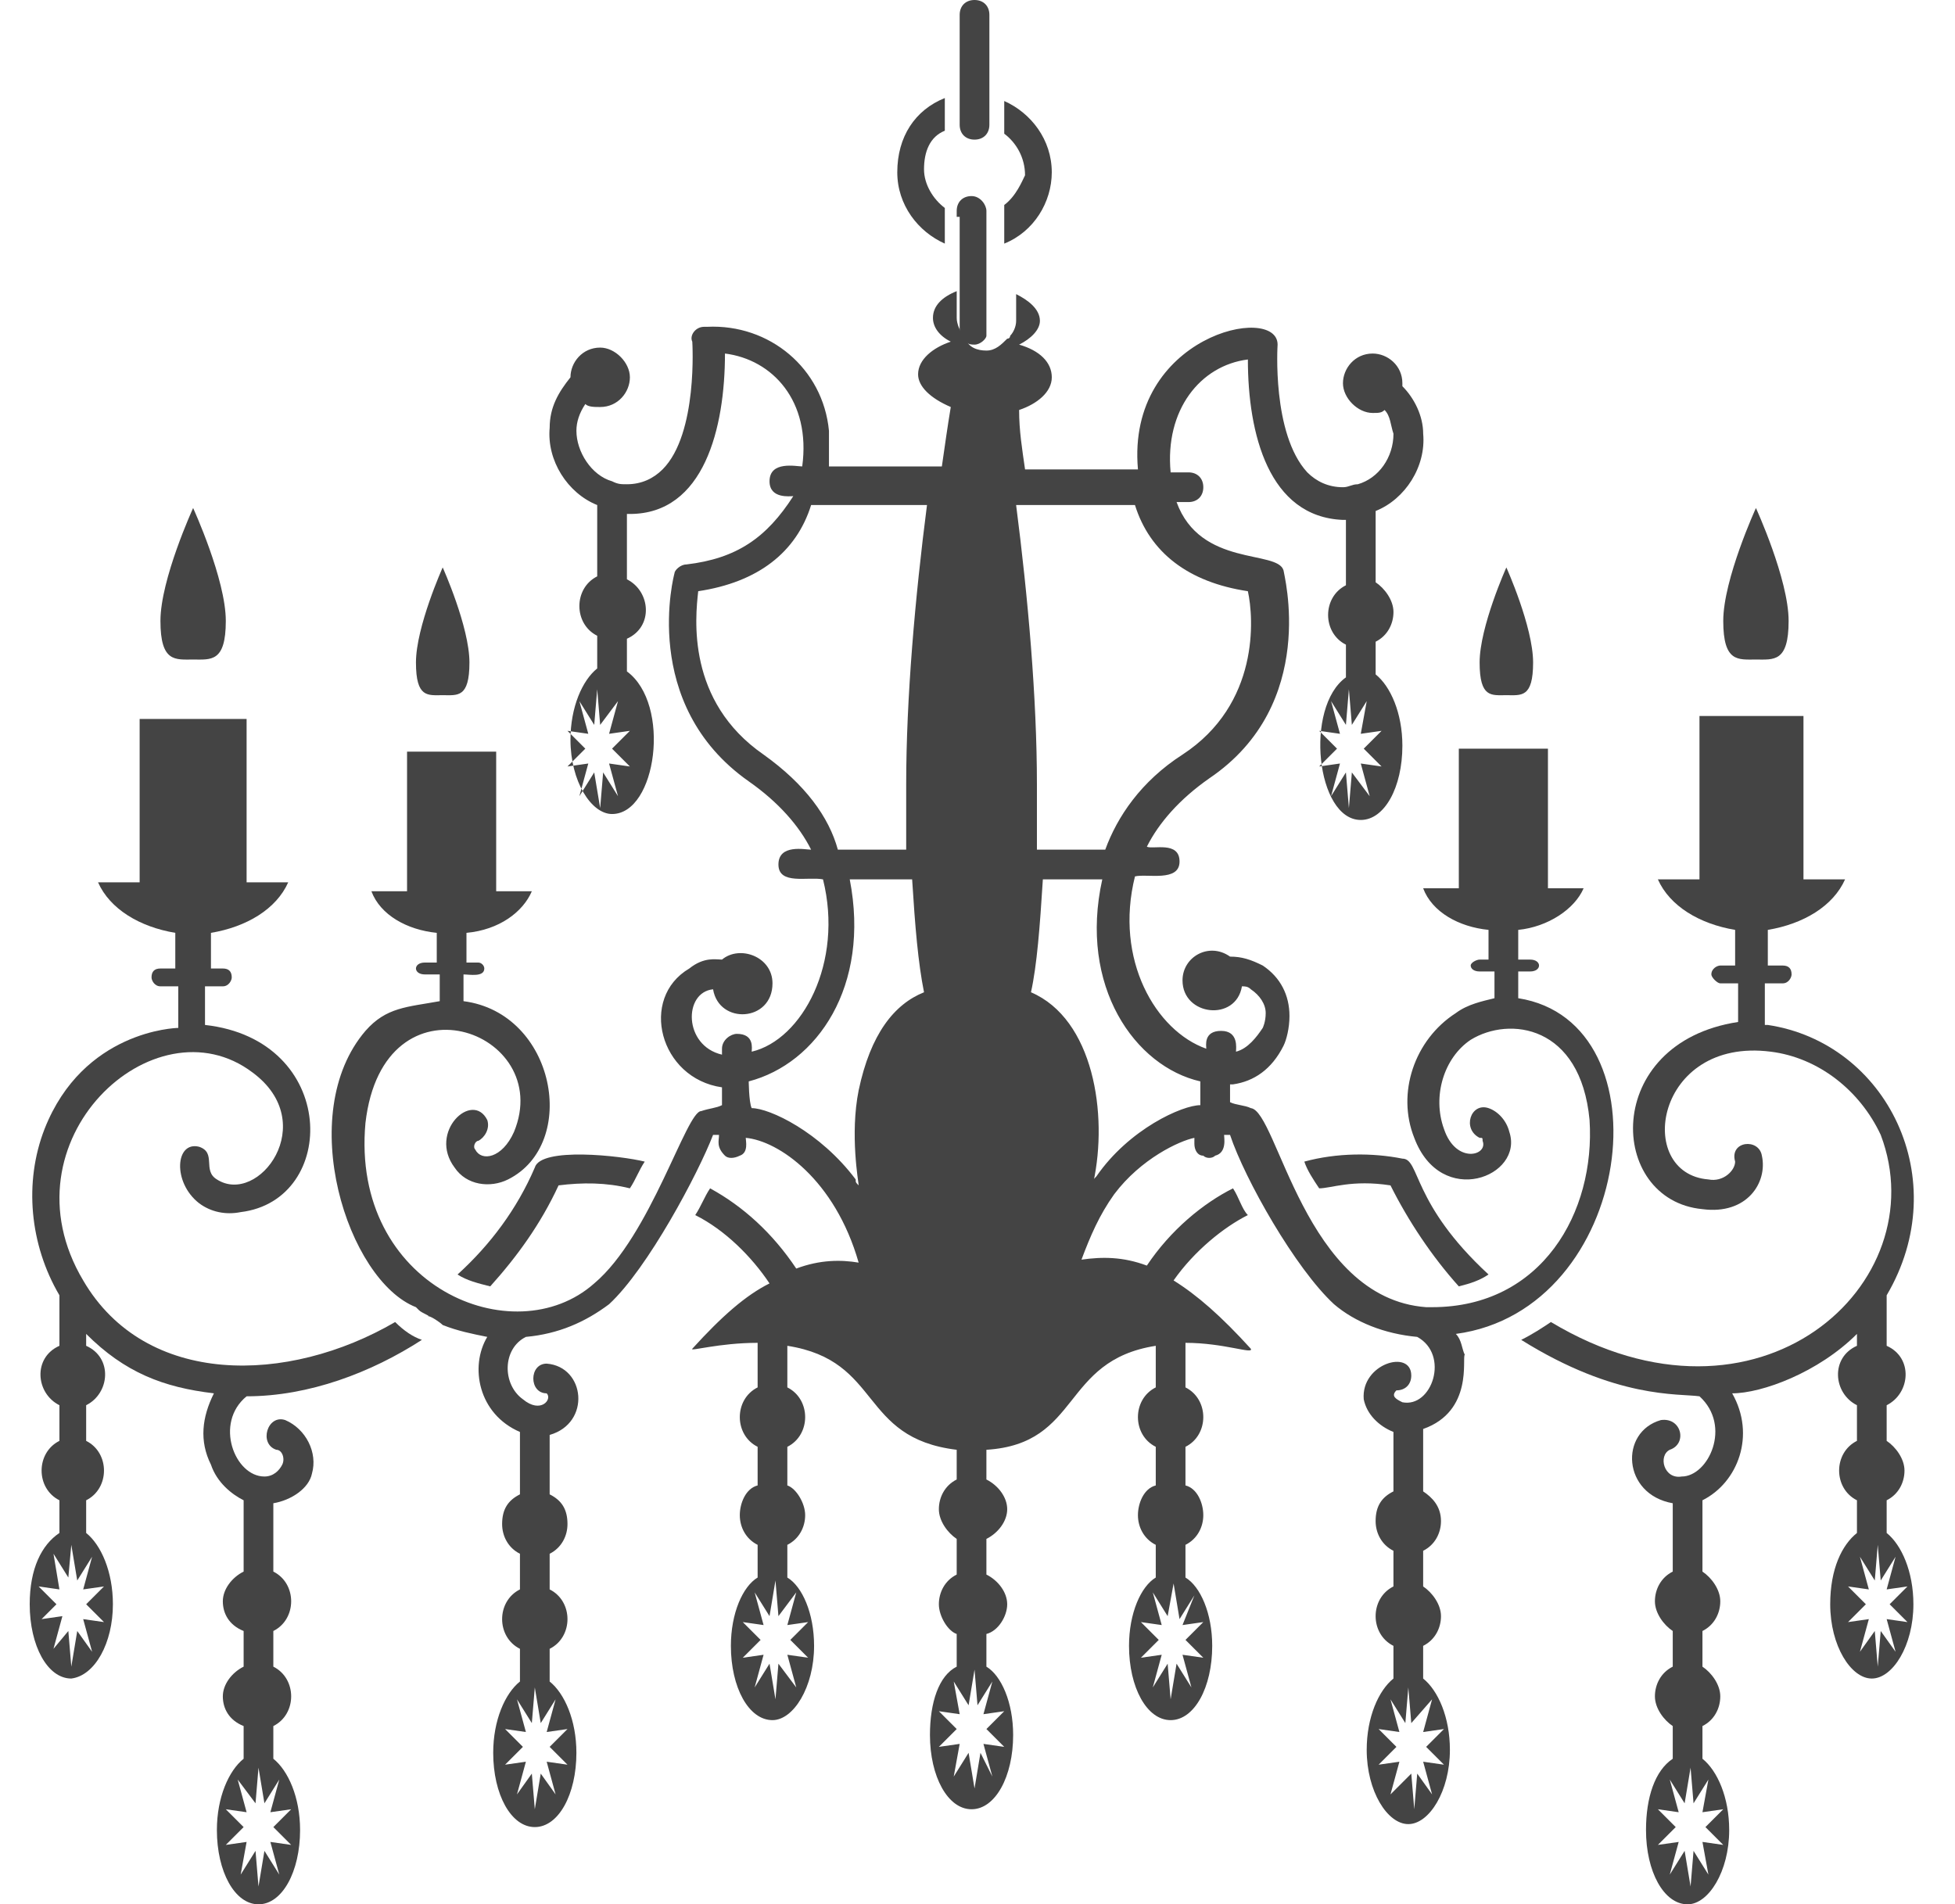
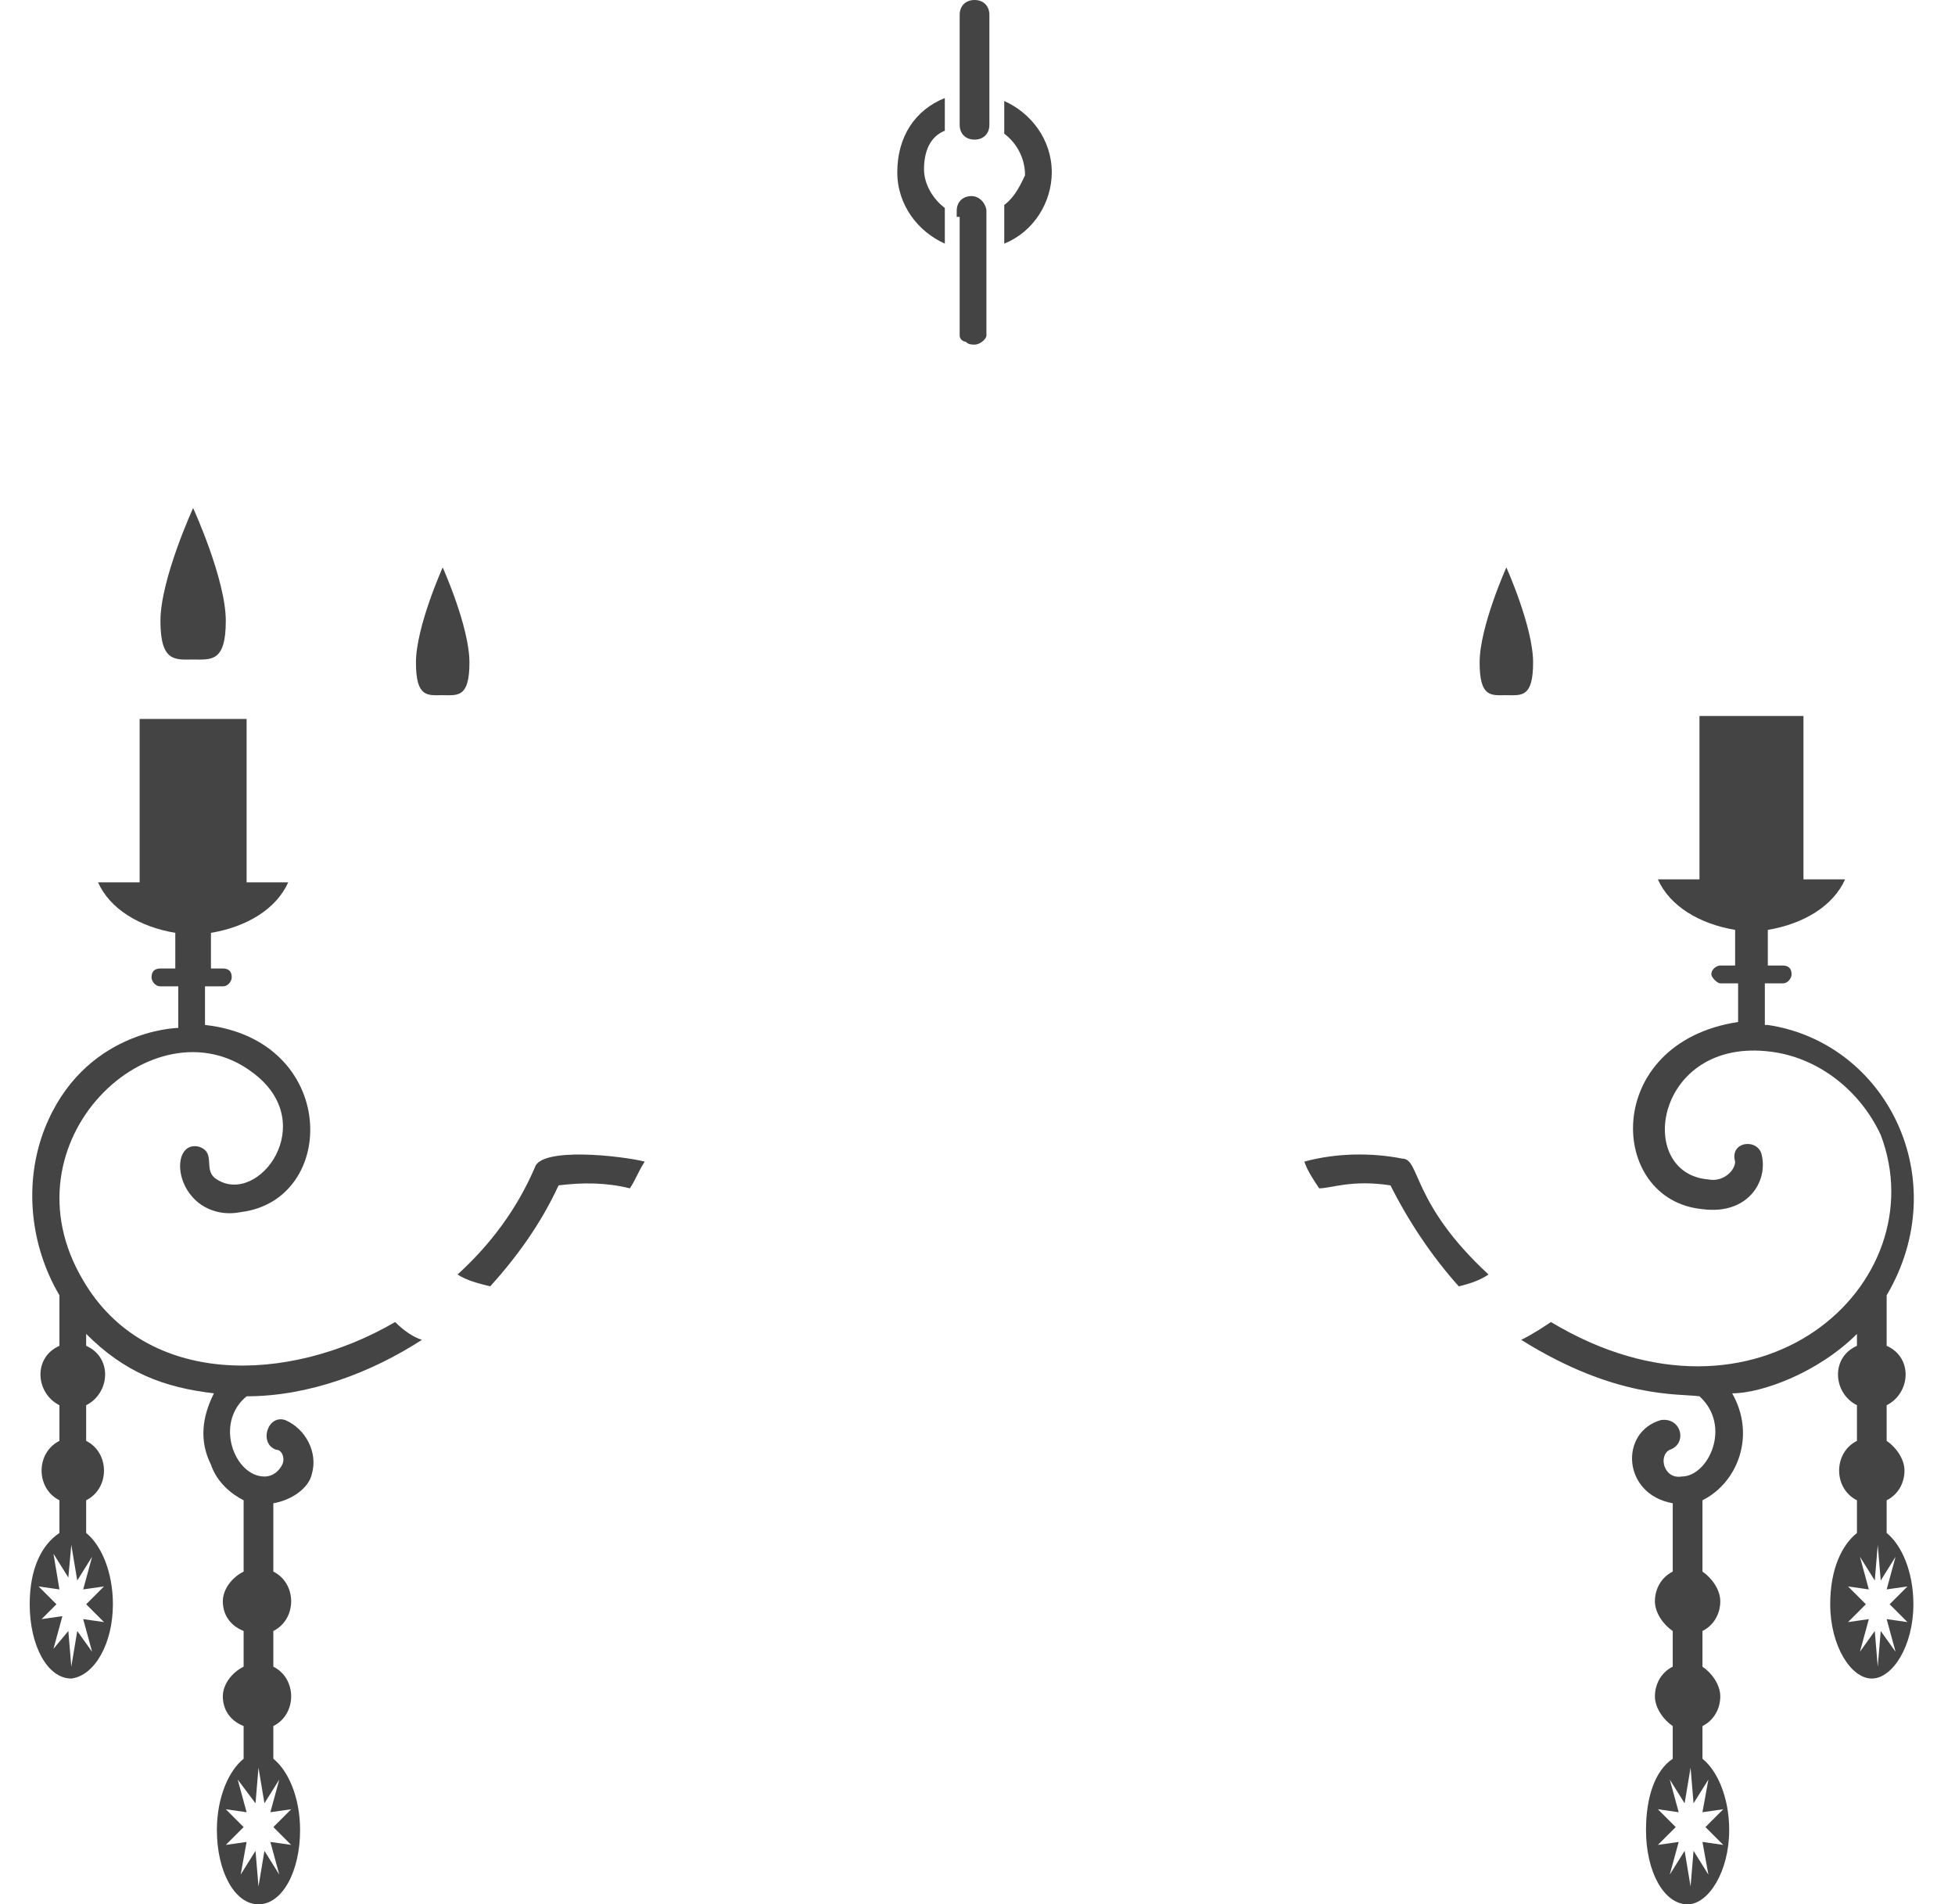
<svg xmlns="http://www.w3.org/2000/svg" fill="#444444" height="64.1" preserveAspectRatio="xMidYMid meet" version="1" viewBox="0.2 1.0 65.8 64.1" width="65.8" zoomAndPan="magnify">
  <g id="change1_1">
    <path d="M34,7.9c0,0.1,0,0.1,0,0.2v1.1c1-0.4,1.6-1.4,1.6-2.4c0-1.1-0.7-2-1.6-2.4v0.9c0,0.1,0,0.1,0,0.2c0.4,0.3,0.7,0.8,0.7,1.4 C34.6,7.1,34.4,7.6,34,7.9C34,7.9,34,7.9,34,7.9z" />
    <path d="M30.4,6.8c0,1.1,0.7,2,1.6,2.4V8.1c0,0,0-0.1,0-0.1c-0.4-0.3-0.7-0.8-0.7-1.3c0-0.6,0.2-1.1,0.7-1.3c0,0,0,0,0,0 c0-0.1,0-0.1,0-0.2V4.3C31,4.7,30.4,5.6,30.4,6.8z" />
    <path d="M15.6,43.9c0.3,0.2,0.7,0.3,1.1,0.4c0.9-1,1.7-2.1,2.3-3.4c0.8-0.1,1.6-0.1,2.4,0.1c0.2-0.3,0.3-0.6,0.5-0.9 c-0.8-0.2-3.5-0.5-3.7,0.2C17.6,41.7,16.7,42.9,15.6,43.9z" />
    <path d="M1.7,39c-0.7,1.8-0.5,3.9,0.5,5.6v1.7c-0.9,0.4-0.8,1.6,0,2v1.2c-0.4,0.2-0.6,0.6-0.6,1c0,0.4,0.2,0.8,0.6,1v1.1 C1.6,53,1.2,53.8,1.2,55c0,1.4,0.6,2.5,1.4,2.5C3.4,57.4,4,56.3,4,55c0-1.1-0.4-2-0.9-2.4v-1.1c0.8-0.4,0.8-1.6,0-2v-1.2 c0.8-0.4,0.9-1.6,0-2v-0.4c1.3,1.3,2.6,1.8,4.3,2c-0.4,0.8-0.5,1.6-0.1,2.4c0.2,0.6,0.7,1,1.1,1.2v2.4c-0.4,0.2-0.7,0.6-0.7,1 c0,0.4,0.2,0.8,0.7,1v1.2c-0.4,0.2-0.7,0.6-0.7,1c0,0.4,0.2,0.8,0.7,1v1.1c-0.5,0.4-0.9,1.3-0.9,2.4c0,1.4,0.6,2.5,1.4,2.5 c0.8,0,1.4-1.1,1.4-2.5c0-1.1-0.4-2-0.9-2.4v-1.1c0.4-0.2,0.6-0.6,0.6-1c0-0.4-0.2-0.8-0.6-1v-1.2c0.4-0.2,0.6-0.6,0.6-1 c0-0.4-0.2-0.8-0.6-1v-2.3c0.6-0.1,1.2-0.5,1.3-1c0.2-0.7-0.2-1.5-0.9-1.8c-0.6-0.2-0.9,0.8-0.3,1c0.2,0,0.3,0.3,0.2,0.5 c-0.1,0.2-0.3,0.4-0.6,0.4h0c-1,0-1.7-1.8-0.6-2.7c2.1,0,4.2-0.8,5.9-1.9c-0.3-0.1-0.6-0.3-0.9-0.6c0,0,0,0,0,0 C9.9,47.6,5.1,47.7,3,44.1c-2.8-4.7,2.4-9.5,5.7-7c2.3,1.7,0.2,4.5-1.2,3.6c-0.5-0.3,0-0.9-0.6-1.1c-0.8-0.2-0.9,1.2,0,1.9 c0.4,0.3,0.9,0.4,1.4,0.3c3.3-0.4,3.3-5.8-1.2-6.3v-1.3h0.6c0.2,0,0.3-0.2,0.3-0.3c0-0.2-0.1-0.3-0.3-0.3H7.3v-1.2 c1.2-0.2,2.2-0.8,2.6-1.7H8.5v-5.5H4.9v5.5H3.5c0.4,0.9,1.4,1.5,2.6,1.7v1.2H5.6c-0.2,0-0.3,0.1-0.3,0.3c0,0.1,0.1,0.3,0.3,0.3h0.6 v1.4C6.1,35.6,3,35.7,1.7,39z M8.8,61.7l0.1-1.2l0.2,1.2l0.5-0.8L9.3,62l0.7-0.1l-0.6,0.6l0.6,0.6L9.3,63l0.3,1.1l-0.5-0.8 l-0.2,1.2l-0.1-1.2l-0.5,0.8L8.5,63l-0.7,0.1l0.6-0.6l-0.6-0.6L8.5,62l-0.3-1.1L8.8,61.7z M2.5,54.1L2.6,53l0.2,1.2l0.5-0.8L3,54.5 l0.7-0.1L3.1,55l0.6,0.6L3,55.5l0.3,1.1l-0.5-0.7l-0.2,1.2l-0.1-1.2L2,56.5l0.3-1.1l-0.7,0.1L2.1,55l-0.6-0.6l0.7,0.1L2,53.3 L2.5,54.1z" />
    <path d="M6.7,23.2c0.6,0,1.1,0.1,1.1-1.3c0-1.4-1.1-3.8-1.1-3.8s-1.1,2.4-1.1,3.8C5.6,23.3,6.1,23.2,6.7,23.2z" />
    <path d="M15.1,24.4c0.5,0,0.9,0.1,0.9-1.1c0-1.2-0.9-3.2-0.9-3.2s-0.9,2-0.9,3.2C14.2,24.5,14.6,24.4,15.1,24.4z" />
    <path d="M44.1,40.1c0.1,0.3,0.3,0.6,0.5,0.9c0.4,0,1.1-0.3,2.4-0.1c0.6,1.2,1.4,2.4,2.3,3.4c0.4-0.1,0.7-0.2,1-0.4 c-2.6-2.4-2.3-3.9-2.9-3.9C46.4,39.8,45.2,39.8,44.1,40.1z" />
-     <path d="M12.5,35.7c-2.4,2.8-0.6,8.4,1.7,9.3c0,0,0,0,0,0c0,0,0,0,0,0c0,0,0.1,0.1,0.1,0.1c0,0,0,0,0,0c0.1,0.1,0.4,0.2,0.3,0.2 c0.1,0,0.4,0.2,0.5,0.3c0,0,0,0,0,0c0.5,0.2,1,0.3,1.5,0.4c-0.6,1-0.3,2.6,1.1,3.2v2.1c-0.4,0.2-0.6,0.5-0.6,1c0,0.4,0.2,0.8,0.6,1 v1.2c-0.4,0.2-0.6,0.6-0.6,1c0,0.4,0.2,0.8,0.6,1v1.1c-0.5,0.4-0.9,1.3-0.9,2.4c0,1.4,0.6,2.5,1.4,2.5c0.8,0,1.4-1.1,1.4-2.5 c0-1.1-0.4-2-0.9-2.4v-1.1c0.4-0.2,0.6-0.6,0.6-1c0-0.4-0.2-0.8-0.6-1v-1.2c0.4-0.2,0.6-0.6,0.6-1c0-0.5-0.2-0.8-0.6-1v-2 c1.4-0.4,1.2-2.3-0.1-2.4c0,0,0,0,0,0c-0.6,0-0.6,1,0,1c0.2,0.2-0.2,0.7-0.8,0.2c-0.7-0.5-0.7-1.7,0.1-2.1c1.1-0.1,2-0.5,2.8-1.1 c1.3-1.2,3-4.4,3.5-5.7h0.2c0,0.2-0.1,0.4,0.2,0.7c0,0,0,0,0,0c0.1,0.1,0.3,0.1,0.5,0c0.3-0.1,0.2-0.5,0.2-0.6 c1.1,0.1,3,1.4,3.8,4.2c-0.6-0.1-1.3-0.1-2.1,0.2c0,0,0,0,0,0c0,0,0,0,0,0s0,0,0,0c-0.8-1.2-1.8-2.1-2.9-2.7 c-0.2,0.3-0.3,0.6-0.5,0.9c0,0,0,0,0,0c1,0.5,1.9,1.4,2.5,2.3c0,0,0,0,0,0c0,0,0,0,0,0c-0.8,0.4-1.6,1.1-2.6,2.2 c-0.1,0.1,0.9-0.2,2.2-0.2v1.5c-0.8,0.4-0.8,1.6,0,2v1.3c-0.4,0.1-0.6,0.6-0.6,1c0,0.4,0.2,0.8,0.6,1v1.1c-0.5,0.3-0.9,1.2-0.9,2.3 c0,1.4,0.6,2.5,1.4,2.5c0.7,0,1.4-1.1,1.4-2.5c0-1.1-0.4-2-0.9-2.3v-1.1c0.4-0.2,0.6-0.6,0.6-1c0-0.4-0.3-0.9-0.6-1v-1.3 c0.8-0.4,0.8-1.6,0-2v-1.4c3.2,0.5,2.4,3.1,5.7,3.5v1c-0.4,0.2-0.6,0.6-0.6,1c0,0.4,0.3,0.8,0.6,1v1.2c-0.4,0.2-0.6,0.6-0.6,1 c0,0.4,0.3,0.9,0.6,1v1.1c-0.6,0.3-0.9,1.2-0.9,2.3c0,1.4,0.6,2.5,1.4,2.5c0.8,0,1.4-1.1,1.4-2.5c0-1.1-0.4-2-0.9-2.3v-1.1 c0.4-0.1,0.7-0.6,0.7-1c0-0.4-0.3-0.8-0.7-1v-1.2c0.4-0.2,0.7-0.6,0.7-1c0-0.4-0.3-0.8-0.7-1v-1c3.2-0.2,2.5-3,5.7-3.5v1.4 c-0.8,0.4-0.8,1.6,0,2v1.3c-0.4,0.1-0.6,0.6-0.6,1c0,0.4,0.2,0.8,0.6,1v1.1c-0.5,0.3-0.9,1.2-0.9,2.3c0,1.4,0.6,2.5,1.4,2.5 c0.8,0,1.4-1.1,1.4-2.5c0-1.1-0.4-2-0.9-2.3v-1.1c0.4-0.2,0.6-0.6,0.6-1c0-0.4-0.2-0.9-0.6-1v-1.3c0.8-0.4,0.8-1.6,0-2v-1.5 c1.3,0,2.3,0.4,2.2,0.2c-1-1.1-1.8-1.8-2.6-2.3c0.7-1,1.7-1.8,2.5-2.2c0,0,0,0,0,0c0,0,0,0,0,0c-0.2-0.2-0.3-0.6-0.5-0.9 c-1,0.5-2.1,1.4-2.9,2.6c-0.8-0.3-1.5-0.3-2.2-0.2c0,0,0,0,0,0c0,0,0,0,0,0c0.3-0.8,0.6-1.5,1.1-2.2c0.9-1.2,2.2-1.8,2.7-1.9v0.2 c0,0.2,0.1,0.4,0.3,0.4c0.1,0.1,0.3,0.1,0.4,0c0.4-0.1,0.3-0.6,0.3-0.7h0.2c0.5,1.5,2.2,4.5,3.5,5.7c0.7,0.6,1.7,1,2.8,1.1 c1.1,0.6,0.5,2.4-0.5,2.2c-0.2-0.1-0.4-0.2-0.2-0.4c0.3,0,0.5-0.2,0.5-0.5c0-0.9-1.7-0.4-1.6,0.8c0.1,0.5,0.5,0.9,1,1.1v2 c-0.4,0.2-0.6,0.5-0.6,1c0,0.4,0.2,0.8,0.6,1v1.2c-0.4,0.2-0.6,0.6-0.6,1c0,0.4,0.2,0.8,0.6,1v1.1c-0.5,0.4-0.9,1.3-0.9,2.4 c0,1.4,0.7,2.5,1.4,2.5c0.7,0,1.4-1.1,1.4-2.5c0-1.1-0.4-2-0.9-2.4v-1.1c0.4-0.2,0.6-0.6,0.6-1c0-0.4-0.3-0.8-0.6-1v-1.2 c0.4-0.2,0.6-0.6,0.6-1c0-0.5-0.3-0.8-0.6-1v-2.1c1.7-0.6,1.3-2.4,1.4-2.5c-0.1-0.2-0.1-0.5-0.3-0.7c0,0,0,0,0,0 c6-0.8,7.2-10.5,2.1-11.3v-0.9h0.4c0.2,0,0.3-0.1,0.3-0.2c0-0.1-0.1-0.2-0.3-0.2h-0.4v-1c1-0.1,1.9-0.7,2.2-1.4h-1.2v-4.7h-3v4.7 h-1.2c0.3,0.8,1.2,1.3,2.2,1.4v1H50c-0.1,0-0.3,0.1-0.3,0.2c0,0.1,0.1,0.2,0.3,0.2h0.5v0.9c0,0,0,0,0,0c0,0,0,0,0,0c0,0,0,0,0,0 s0,0,0,0c-0.4,0.1-0.9,0.2-1.3,0.5c-1.4,0.9-2,2.7-1.4,4.2c0.9,2.4,3.7,1.3,3.2-0.2c-0.1-0.4-0.4-0.7-0.7-0.8 c-0.6-0.2-0.9,0.7-0.3,1c0.1,0,0.1,0,0.1,0.1c0.2,0.5-0.9,0.8-1.3-0.4c-0.4-1.1,0-2.4,0.9-3c1.3-0.8,3.7-0.5,4,2.7 c0.2,3.1-1.6,6.3-5.3,6.3h-0.2c-4.1-0.3-5-6.6-5.9-6.7c-0.2-0.1-0.5-0.1-0.7-0.2v-0.6c0,0,0.1,0,0.1,0c0.7-0.1,1.3-0.5,1.7-1.3 c0.1-0.2,0.2-0.6,0.2-1c0-0.7-0.3-1.3-0.9-1.7c-0.4-0.2-0.7-0.3-1.1-0.3c0,0,0,0,0,0c0,0,0,0,0,0c-0.7-0.5-1.6,0-1.6,0.8 c0,1.2,1.8,1.4,2,0.2c0,0,0,0,0,0c0,0,0,0,0,0c0.1,0,0.2,0,0.3,0.1c0.3,0.2,0.5,0.5,0.5,0.8c0,0.3-0.1,0.5-0.1,0.5 c-0.2,0.3-0.5,0.7-0.9,0.8c0-0.1,0.1-0.7-0.5-0.7c-0.6,0-0.5,0.5-0.5,0.6c-1.7-0.6-3.1-3-2.4-5.8c0.4-0.1,1.5,0.2,1.5-0.5 c0-0.7-0.9-0.4-1.1-0.5c0,0,0,0,0,0c0.4-0.8,1.1-1.6,2.1-2.3c3.7-2.5,2.5-6.9,2.5-7c-0.2-0.7-2.8-0.1-3.6-2.3h0.4 c0.3,0,0.5-0.2,0.5-0.5c0-0.3-0.2-0.5-0.5-0.5h-0.6c0,0,0,0,0,0c0,0,0,0,0,0c-0.2-2.1,1-3.6,2.6-3.8c0,2.5,0.7,5.3,3.2,5.4h0.1v2.2 c-0.8,0.4-0.8,1.6,0,2v1.1c-1.4,1-1,4.8,0.5,4.8c0.8,0,1.4-1.1,1.4-2.5c0-1.1-0.4-2-0.9-2.4v-1.1c0.4-0.2,0.6-0.6,0.6-1 c0-0.4-0.3-0.8-0.6-1v-2.4c1-0.4,1.7-1.5,1.6-2.6c0-0.6-0.3-1.2-0.7-1.6c0,0,0,0,0-0.1c0-0.6-0.5-1-1-1c-0.6,0-1,0.5-1,1s0.5,1,1,1 c0.2,0,0.3,0,0.4-0.1c0.2,0.2,0.2,0.5,0.3,0.8c0,0.8-0.5,1.5-1.2,1.7c-0.2,0-0.3,0.1-0.5,0.1c-0.5,0-0.9-0.2-1.2-0.5 c-1.2-1.3-1-4.3-1-4.3c0-1.4-5.1-0.3-4.7,4.2c0,0,0,0,0,0c0,0,0,0,0,0h-3.8c0,0,0,0,0,0c0,0,0,0,0,0c-0.1-0.7-0.2-1.3-0.2-2 c0.6-0.2,1.1-0.6,1.1-1.1c0-0.5-0.4-0.9-1.1-1.1c0.4-0.2,0.7-0.5,0.7-0.8c0-0.4-0.4-0.7-0.8-0.9v0.9c0,0.2-0.1,0.4-0.2,0.5 c0,0,0,0,0,0c0,0,0,0,0,0c0,0,0,0,0,0c0,0,0,0,0,0c0,0,0,0.1-0.1,0.1c0,0,0,0,0,0c-0.2,0.2-0.4,0.4-0.7,0.4c-0.3,0-0.6-0.1-0.7-0.4 c0,0,0,0,0,0c0,0,0-0.1-0.1-0.1c-0.1-0.2-0.2-0.4-0.2-0.6v-0.9c-0.5,0.2-0.8,0.5-0.8,0.9c0,0.3,0.2,0.6,0.6,0.8 c-0.6,0.2-1.1,0.6-1.1,1.1c0,0.4,0.4,0.8,1.1,1.1c-0.1,0.6-0.2,1.3-0.3,2c0,0,0,0,0,0c0,0,0,0,0,0h-3.8c0,0,0,0,0,0c0,0,0,0,0,0 c0-0.4,0-0.8,0-1.2c-0.2-2.1-2-3.6-4.1-3.5h-0.1c-0.3,0-0.5,0.3-0.4,0.5c0,0,0.2,3.1-1,4.3c-0.3,0.3-0.7,0.5-1.2,0.5 c-0.2,0-0.3,0-0.5-0.1c-0.7-0.2-1.2-1-1.2-1.7c0-0.3,0.1-0.6,0.3-0.9c0.1,0.1,0.3,0.1,0.5,0.1c0.6,0,1-0.5,1-1s-0.5-1-1-1 c-0.6,0-1,0.5-1,1c0,0,0,0,0,0l0,0c0,0,0,0,0,0c-0.4,0.5-0.7,1-0.7,1.7c-0.1,1.1,0.6,2.2,1.6,2.6v2.4c-0.8,0.4-0.8,1.6,0,2v1.1 c-0.5,0.4-0.9,1.3-0.9,2.4c0,1.4,0.7,2.5,1.4,2.5c1.5,0,2-3.7,0.5-4.8v-1.1c0.9-0.4,0.8-1.6,0-2v-2.2h0.1c2.5,0,3.2-2.9,3.2-5.4 c1.6,0.2,2.9,1.6,2.6,3.8c0,0,0,0,0,0c0,0,0,0,0,0c-0.2,0-1.1-0.2-1.1,0.5c0,0.6,0.7,0.5,0.8,0.5C26,19.1,25,19.8,23.3,20 c-0.2,0-0.4,0.2-0.4,0.3c0,0-1.2,4.4,2.5,7c1,0.7,1.7,1.5,2.1,2.3c0,0,0,0,0,0c0,0,0,0,0,0c-0.2,0-1.1-0.2-1.1,0.5 c0,0.7,1,0.4,1.5,0.5c0.7,2.8-0.7,5.4-2.4,5.8c0-0.1,0.1-0.6-0.5-0.6c-0.2,0-0.5,0.2-0.5,0.5v0.2c-1.3-0.3-1.3-2.1-0.3-2.2 c0,0,0,0,0,0c0.2,1.2,2,1.1,2-0.2c0-0.9-1.1-1.3-1.7-0.8c-0.2,0-0.6-0.1-1.1,0.3c-1.7,1-1,3.7,1.1,4v0.6c-0.2,0.1-0.4,0.1-0.7,0.2 c-0.5,0-1.7,4.2-3.6,5.8c-2.7,2.4-8.2,0.1-7.7-5.4c0.6-5.2,6.4-3.1,5,0.3c-0.4,0.9-1.1,1-1.3,0.6c-0.1-0.1,0-0.3,0.1-0.3 c0.2-0.1,0.4-0.4,0.3-0.7c-0.5-1-2,0.4-1.1,1.6c0.4,0.6,1.2,0.7,1.8,0.4c2.4-1.2,1.6-5.6-1.5-6v-0.9c0.2,0,0.7,0.1,0.7-0.2 c0-0.1-0.1-0.2-0.2-0.2h-0.4v-1c1.1-0.1,1.9-0.7,2.2-1.4h-1.2v-4.7h-3v4.7h-1.2c0.3,0.8,1.2,1.3,2.2,1.4v1h-0.4 c-0.2,0-0.3,0.1-0.3,0.2c0,0.1,0.1,0.2,0.3,0.2h0.5v0.9C13.9,34.9,13.2,34.9,12.5,35.7z M18.1,59l0.1-1.2l0.2,1.2l0.5-0.8l-0.3,1.1 l0.7-0.1l-0.6,0.6l0.6,0.6l-0.7-0.1l0.3,1.1l-0.5-0.7l-0.2,1.2l-0.1-1.2l-0.5,0.7l0.3-1.1l-0.7,0.1l0.6-0.6l-0.6-0.6l0.7,0.1 l-0.3-1.1L18.1,59z M27,54.6l-0.3,1.1l0.7-0.1l-0.6,0.6l0.6,0.6l-0.7-0.1l0.3,1.1L26.4,57l-0.1,1.2L26.1,57l-0.5,0.8l0.3-1.1 l-0.7,0.1l0.6-0.6l-0.6-0.6l0.7,0.1l-0.3-1.1l0.5,0.8l0.2-1.2l0.1,1.2L27,54.6z M39.7,54.3l0.2,1.2l0.5-0.8L40,55.7l0.7-0.1 l-0.6,0.6l0.6,0.6L40,56.7l0.3,1.1L39.8,57l-0.2,1.2L39.5,57L39,57.8l0.3-1.1l-0.7,0.1l0.6-0.6l-0.6-0.6l0.7,0.1L39,54.6l0.5,0.8 L39.7,54.3z M48.4,58.2l-0.3,1.1l0.7-0.1l-0.6,0.6l0.6,0.6l-0.7-0.1l0.3,1.1l-0.5-0.7l-0.1,1.2l-0.1-1.2L47,61.4l0.3-1.1l-0.7,0.1 l0.6-0.6l-0.6-0.6l0.7,0.1L47,58.2l0.5,0.8l0.1-1.2l0.1,1.2L48.4,58.2z M45.6,24.2l0.1,1.2l0.5-0.8L46,25.7l0.7-0.1l-0.6,0.6 l0.6,0.6L46,26.7l0.3,1.1L45.7,27l-0.1,1.2L45.5,27L45,27.8l0.3-1.1l-0.7,0.1l0.6-0.6l-0.6-0.6l0.7,0.1L45,24.6l0.5,0.8L45.6,24.2z M40.6,37.4c0,0.1,0,0.9,0,0.8c-0.6,0-2.4,0.8-3.5,2.4c-0.1,0.1-0.1,0.1-0.1,0.2c0.5-2.3,0-5.5-2.1-6.4c0,0,0,0,0,0c0,0,0,0,0,0 c0.2-0.9,0.3-2.2,0.4-3.8h2C36.5,34.2,38.4,36.9,40.6,37.4z M38.4,18c0.5,1.6,1.8,2.6,3.8,2.9c0.2,0.9,0.4,3.8-2.2,5.5 c-1.4,0.9-2.2,2.1-2.6,3.2c0,0,0,0,0,0h-2.3c0,0,0,0,0,0c0-0.7,0-1.4,0-2.2c0-2.9-0.3-6.3-0.7-9.4H38.4z M33,57.2l0.1,1.2l0.5-0.8 l-0.3,1.1l0.7-0.1l-0.6,0.6l0.6,0.6l-0.7-0.1l0.3,1.1L33.2,60L33,61.2L32.8,60l-0.5,0.8l0.2-1.1l-0.7,0.1l0.6-0.6l-0.6-0.6l0.7,0.1 l-0.2-1.1l0.5,0.8L33,57.2z M21,24.6l-0.3,1.1l0.7-0.1l-0.6,0.6l0.6,0.6l-0.7-0.1l0.3,1.1L20.5,27l-0.1,1.2L20.2,27l-0.5,0.8 l0.3-1.1l-0.7,0.1l0.6-0.6l-0.6-0.6l0.7,0.1l-0.3-1.1l0.5,0.8l0.1-1.2l0.1,1.2L21,24.6z M25.9,26.4c-2.6-1.8-2.3-4.6-2.2-5.5 c2-0.3,3.3-1.3,3.8-2.9h3.9c-0.4,3.1-0.7,6.5-0.7,9.4c0,0.8,0,1.5,0,2.2c0,0,0,0,0,0c0,0,0,0,0,0h-2.3c0,0,0,0,0,0c0,0,0,0,0,0 C28.1,28.5,27.3,27.4,25.9,26.4z M25.4,37.4c2.3-0.6,4.1-3.2,3.4-6.8h2.1c0.1,1.6,0.2,2.8,0.4,3.8c0,0,0,0,0,0c0,0,0,0,0,0 c-1,0.4-1.8,1.4-2.2,3.3c-0.3,1.5,0,3.1,0,3.2c0,0,0,0,0,0v0c0,0,0,0,0,0c-0.1-0.1-0.1-0.1-0.1-0.2c-1.2-1.6-2.9-2.4-3.5-2.4 C25.4,38.1,25.4,37.3,25.4,37.4z" />
-     <path d="M59.3,23.2c0.6,0,1.1,0.1,1.1-1.3c0-1.4-1.1-3.8-1.1-3.8s-1.1,2.4-1.1,3.8C58.2,23.3,58.7,23.2,59.3,23.2z" />
    <path d="M50.9,24.4c0.5,0,0.9,0.1,0.9-1.1c0-1.2-0.9-3.2-0.9-3.2s-0.9,2-0.9,3.2C50,24.5,50.4,24.4,50.9,24.4z" />
    <path d="M52.4,45.5C52.4,45.5,52.4,45.5,52.4,45.5C52.4,45.5,52.4,45.5,52.4,45.5c-0.3,0.2-0.6,0.4-1,0.6c3.2,2,5.3,1.8,6,1.9 c1.1,1,0.3,2.7-0.6,2.7c-0.6,0.1-0.8-0.7-0.4-0.9c0.6-0.2,0.4-1.1-0.3-1c-1.4,0.4-1.3,2.5,0.4,2.8v2.3c-0.4,0.2-0.6,0.6-0.6,1 c0,0.4,0.3,0.8,0.6,1v1.2c-0.4,0.2-0.6,0.6-0.6,1c0,0.4,0.3,0.8,0.6,1v1.1c-0.6,0.4-0.9,1.3-0.9,2.4c0,1.4,0.6,2.5,1.4,2.5 c0.7,0,1.4-1.1,1.4-2.5c0-1.1-0.4-2-0.9-2.4v-1.1c0.4-0.2,0.6-0.6,0.6-1c0-0.4-0.3-0.8-0.6-1v-1.2c0.4-0.2,0.6-0.6,0.6-1 c0-0.4-0.3-0.8-0.6-1v-2.4c1.2-0.6,1.8-2.2,1-3.6c0,0,0,0,0,0h0c1,0,2.9-0.7,4.2-2v0.4c-0.9,0.4-0.8,1.6,0,2v1.2 c-0.8,0.4-0.8,1.6,0,2v1.1c-0.5,0.4-0.9,1.2-0.9,2.4c0,1.4,0.7,2.5,1.4,2.5c0.7,0,1.4-1.1,1.4-2.5c0-1.1-0.4-2-0.9-2.4v-1.1 c0.4-0.2,0.6-0.6,0.6-1c0-0.4-0.3-0.8-0.6-1v-1.2c0.8-0.4,0.9-1.6,0-2v-1.7c2.3-3.9,0-8.5-4-9.1h-0.1v-1.4h0.6 c0.2,0,0.3-0.2,0.3-0.3c0-0.2-0.1-0.3-0.3-0.3h-0.5v-1.2c1.2-0.2,2.2-0.8,2.6-1.7h-1.4v-5.5h-3.5v5.5h-1.4c0.4,0.9,1.4,1.5,2.6,1.7 v1.2h-0.5c-0.1,0-0.3,0.1-0.3,0.3c0,0.1,0.2,0.3,0.3,0.3h0.6v1.3h0c0,0,0,0,0,0c0,0,0,0,0,0c0,0,0,0,0,0c-4.6,0.7-4.4,6-1.2,6.3 c1.5,0.2,2.2-0.9,2-1.8c-0.1-0.6-1.1-0.5-0.9,0.2c0,0.3-0.4,0.7-0.9,0.6c-2.5-0.2-1.8-4.8,2.1-4.3c1.6,0.2,3,1.3,3.7,2.8 C65.4,44.2,59.4,49.7,52.4,45.5z M57.7,60.9L57.5,62l0.7-0.1l-0.6,0.6l0.6,0.6L57.5,63l0.2,1.1l-0.5-0.8l-0.1,1.2l-0.2-1.2 l-0.5,0.8l0.3-1.1L56,63.1l0.6-0.6L56,61.9l0.7,0.1l-0.3-1.1l0.5,0.8l0.2-1.2l0.1,1.2L57.7,60.9z M63.4,53l0.1,1.2l0.5-0.8 l-0.3,1.1l0.7-0.1L63.8,55l0.6,0.6l-0.7-0.1l0.3,1.1l-0.5-0.7l-0.1,1.2l-0.1-1.2l-0.5,0.7l0.3-1.1l-0.7,0.1l0.6-0.6l-0.6-0.6 l0.7,0.1l-0.3-1.1l0.5,0.8L63.4,53z" />
    <path d="M32.5,8.3v1v1.9v1c0,0,0,0.1,0,0.1c0,0,0,0,0,0c0,0.1,0.1,0.2,0.2,0.2c0.1,0.1,0.2,0.1,0.3,0.1c0.2,0,0.4-0.2,0.4-0.3h0 c0,0,0,0,0,0c0,0,0,0,0,0c0,0,0,0,0,0c0-0.1,0-0.1,0-0.1v-1V9.3v-1V8.1c0-0.2-0.2-0.5-0.5-0.5c-0.3,0-0.5,0.2-0.5,0.5V8.3z" />
    <path d="M33,5.7c0.3,0,0.5-0.2,0.5-0.5v0v-1V1.5C33.5,1.2,33.3,1,33,1c-0.3,0-0.5,0.2-0.5,0.5v2.7v1v0C32.5,5.5,32.7,5.7,33,5.7z" />
  </g>
</svg>